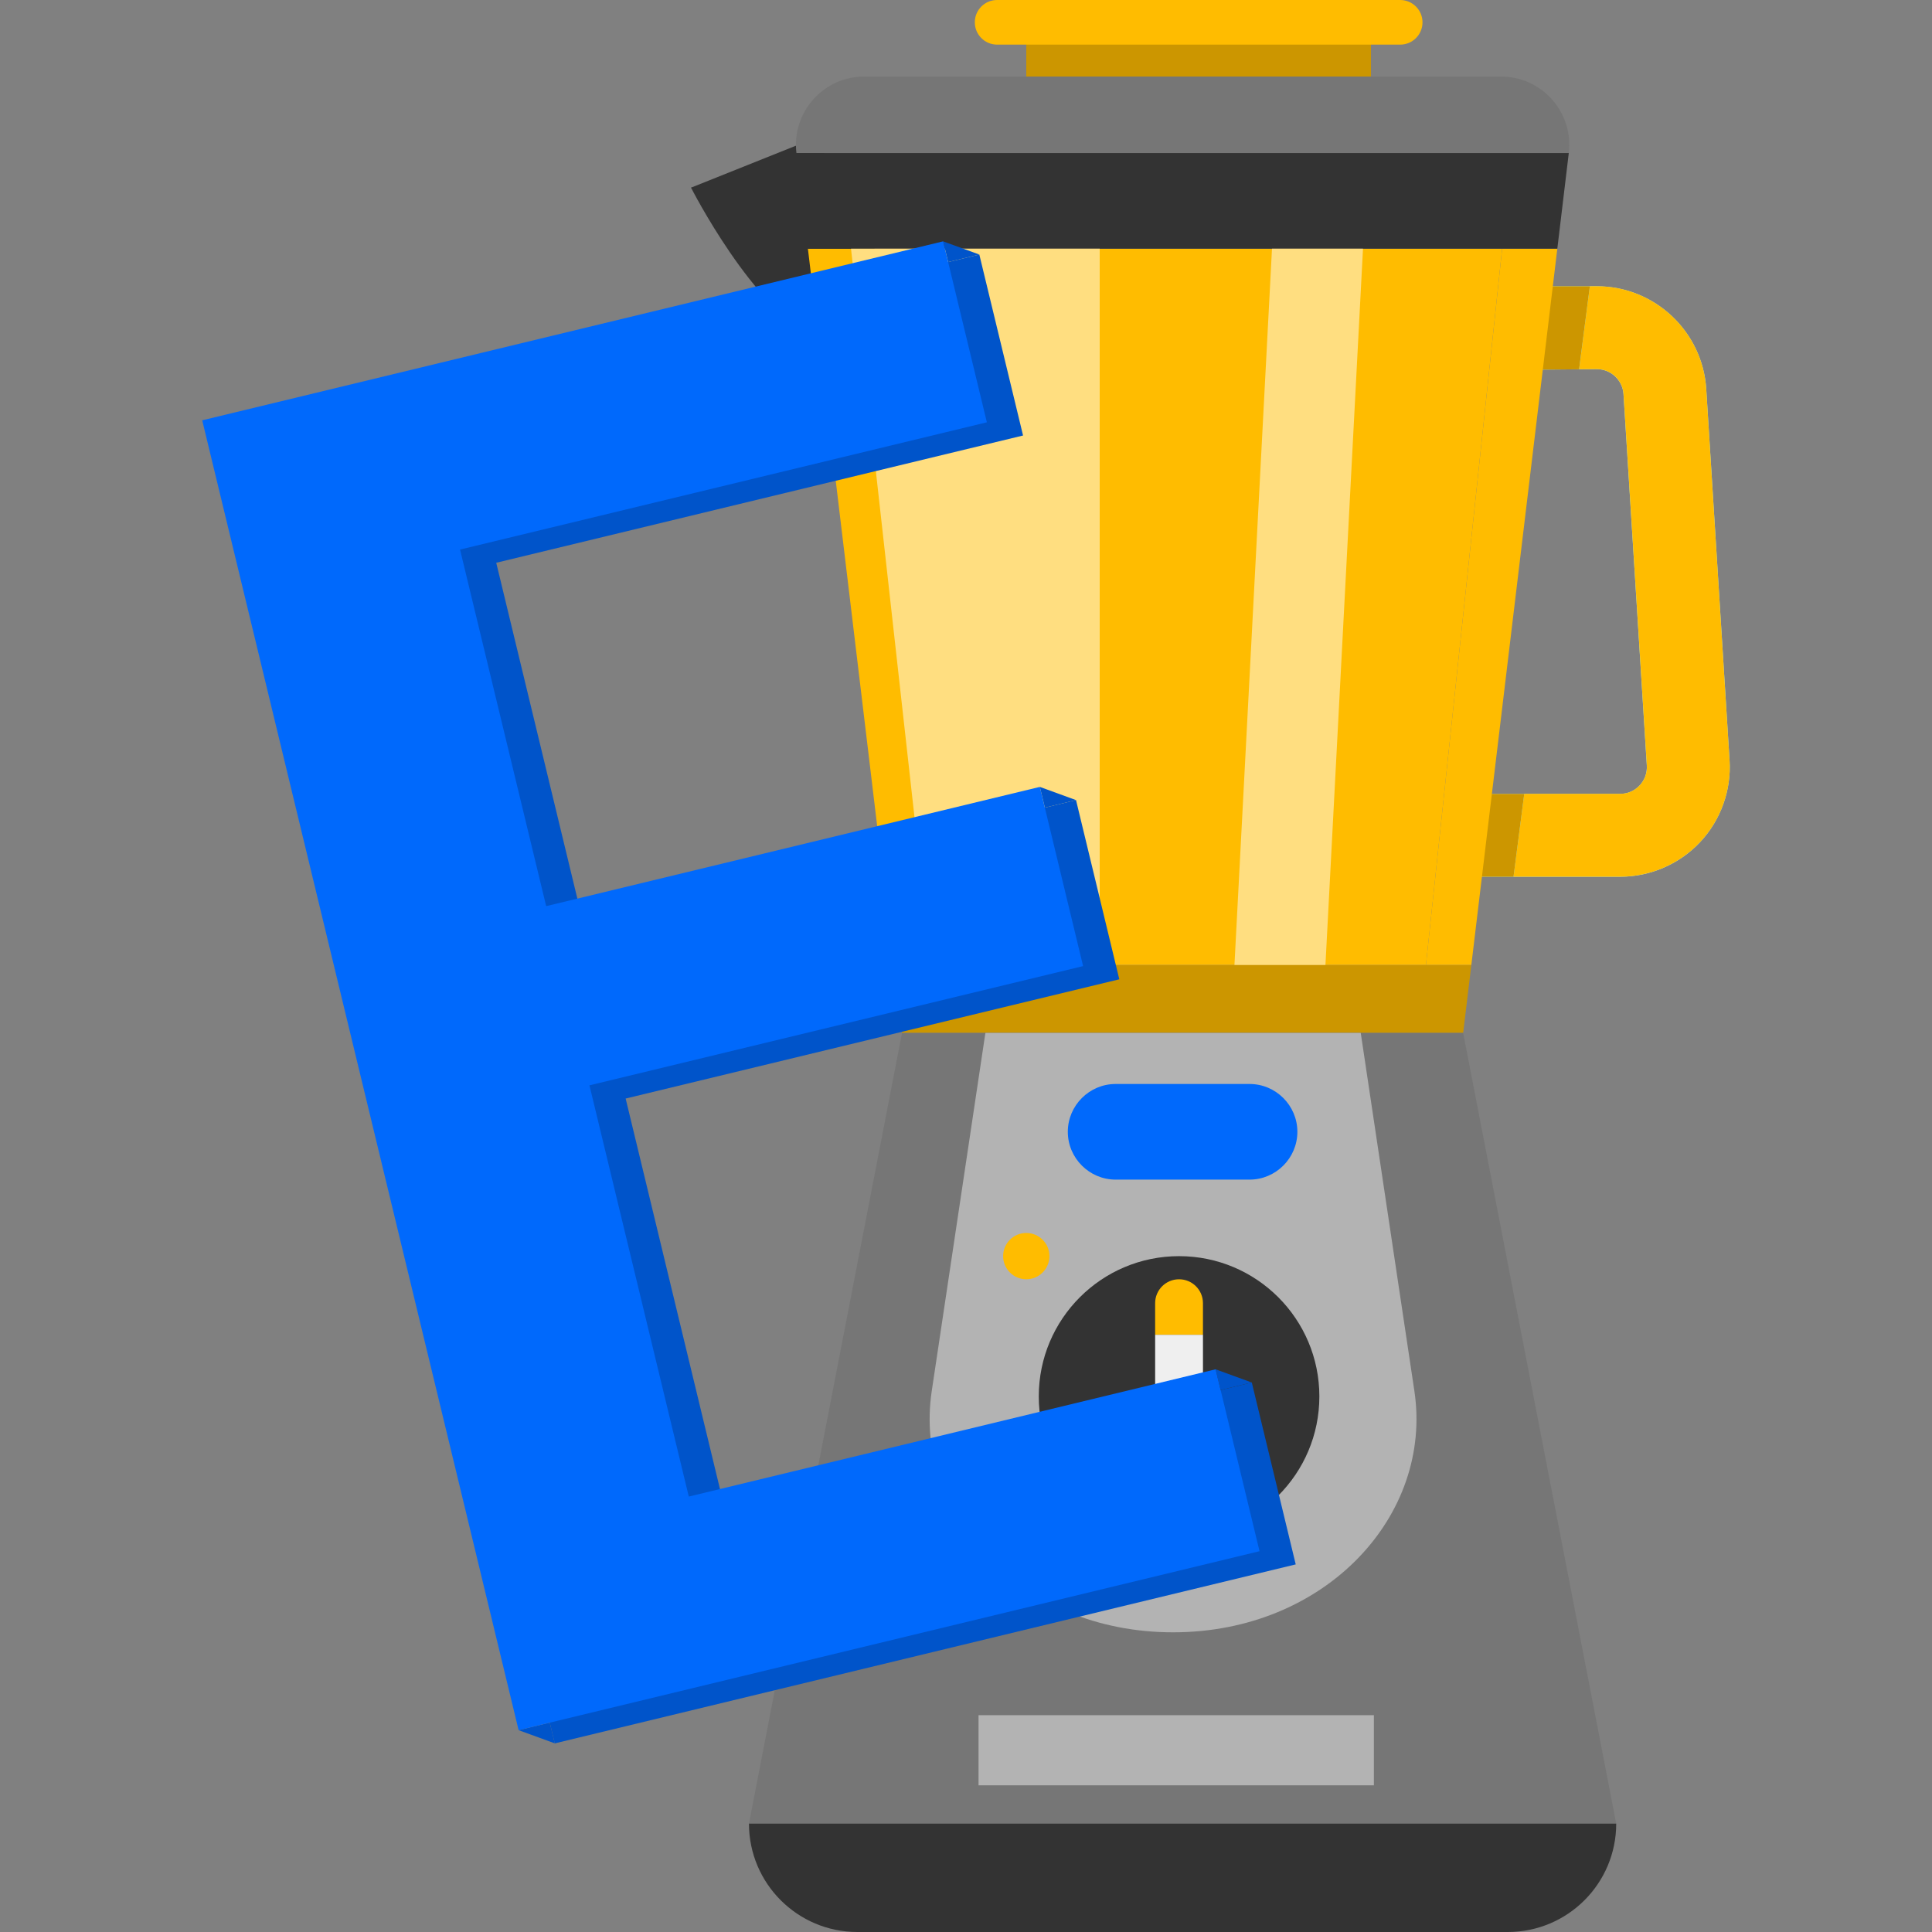
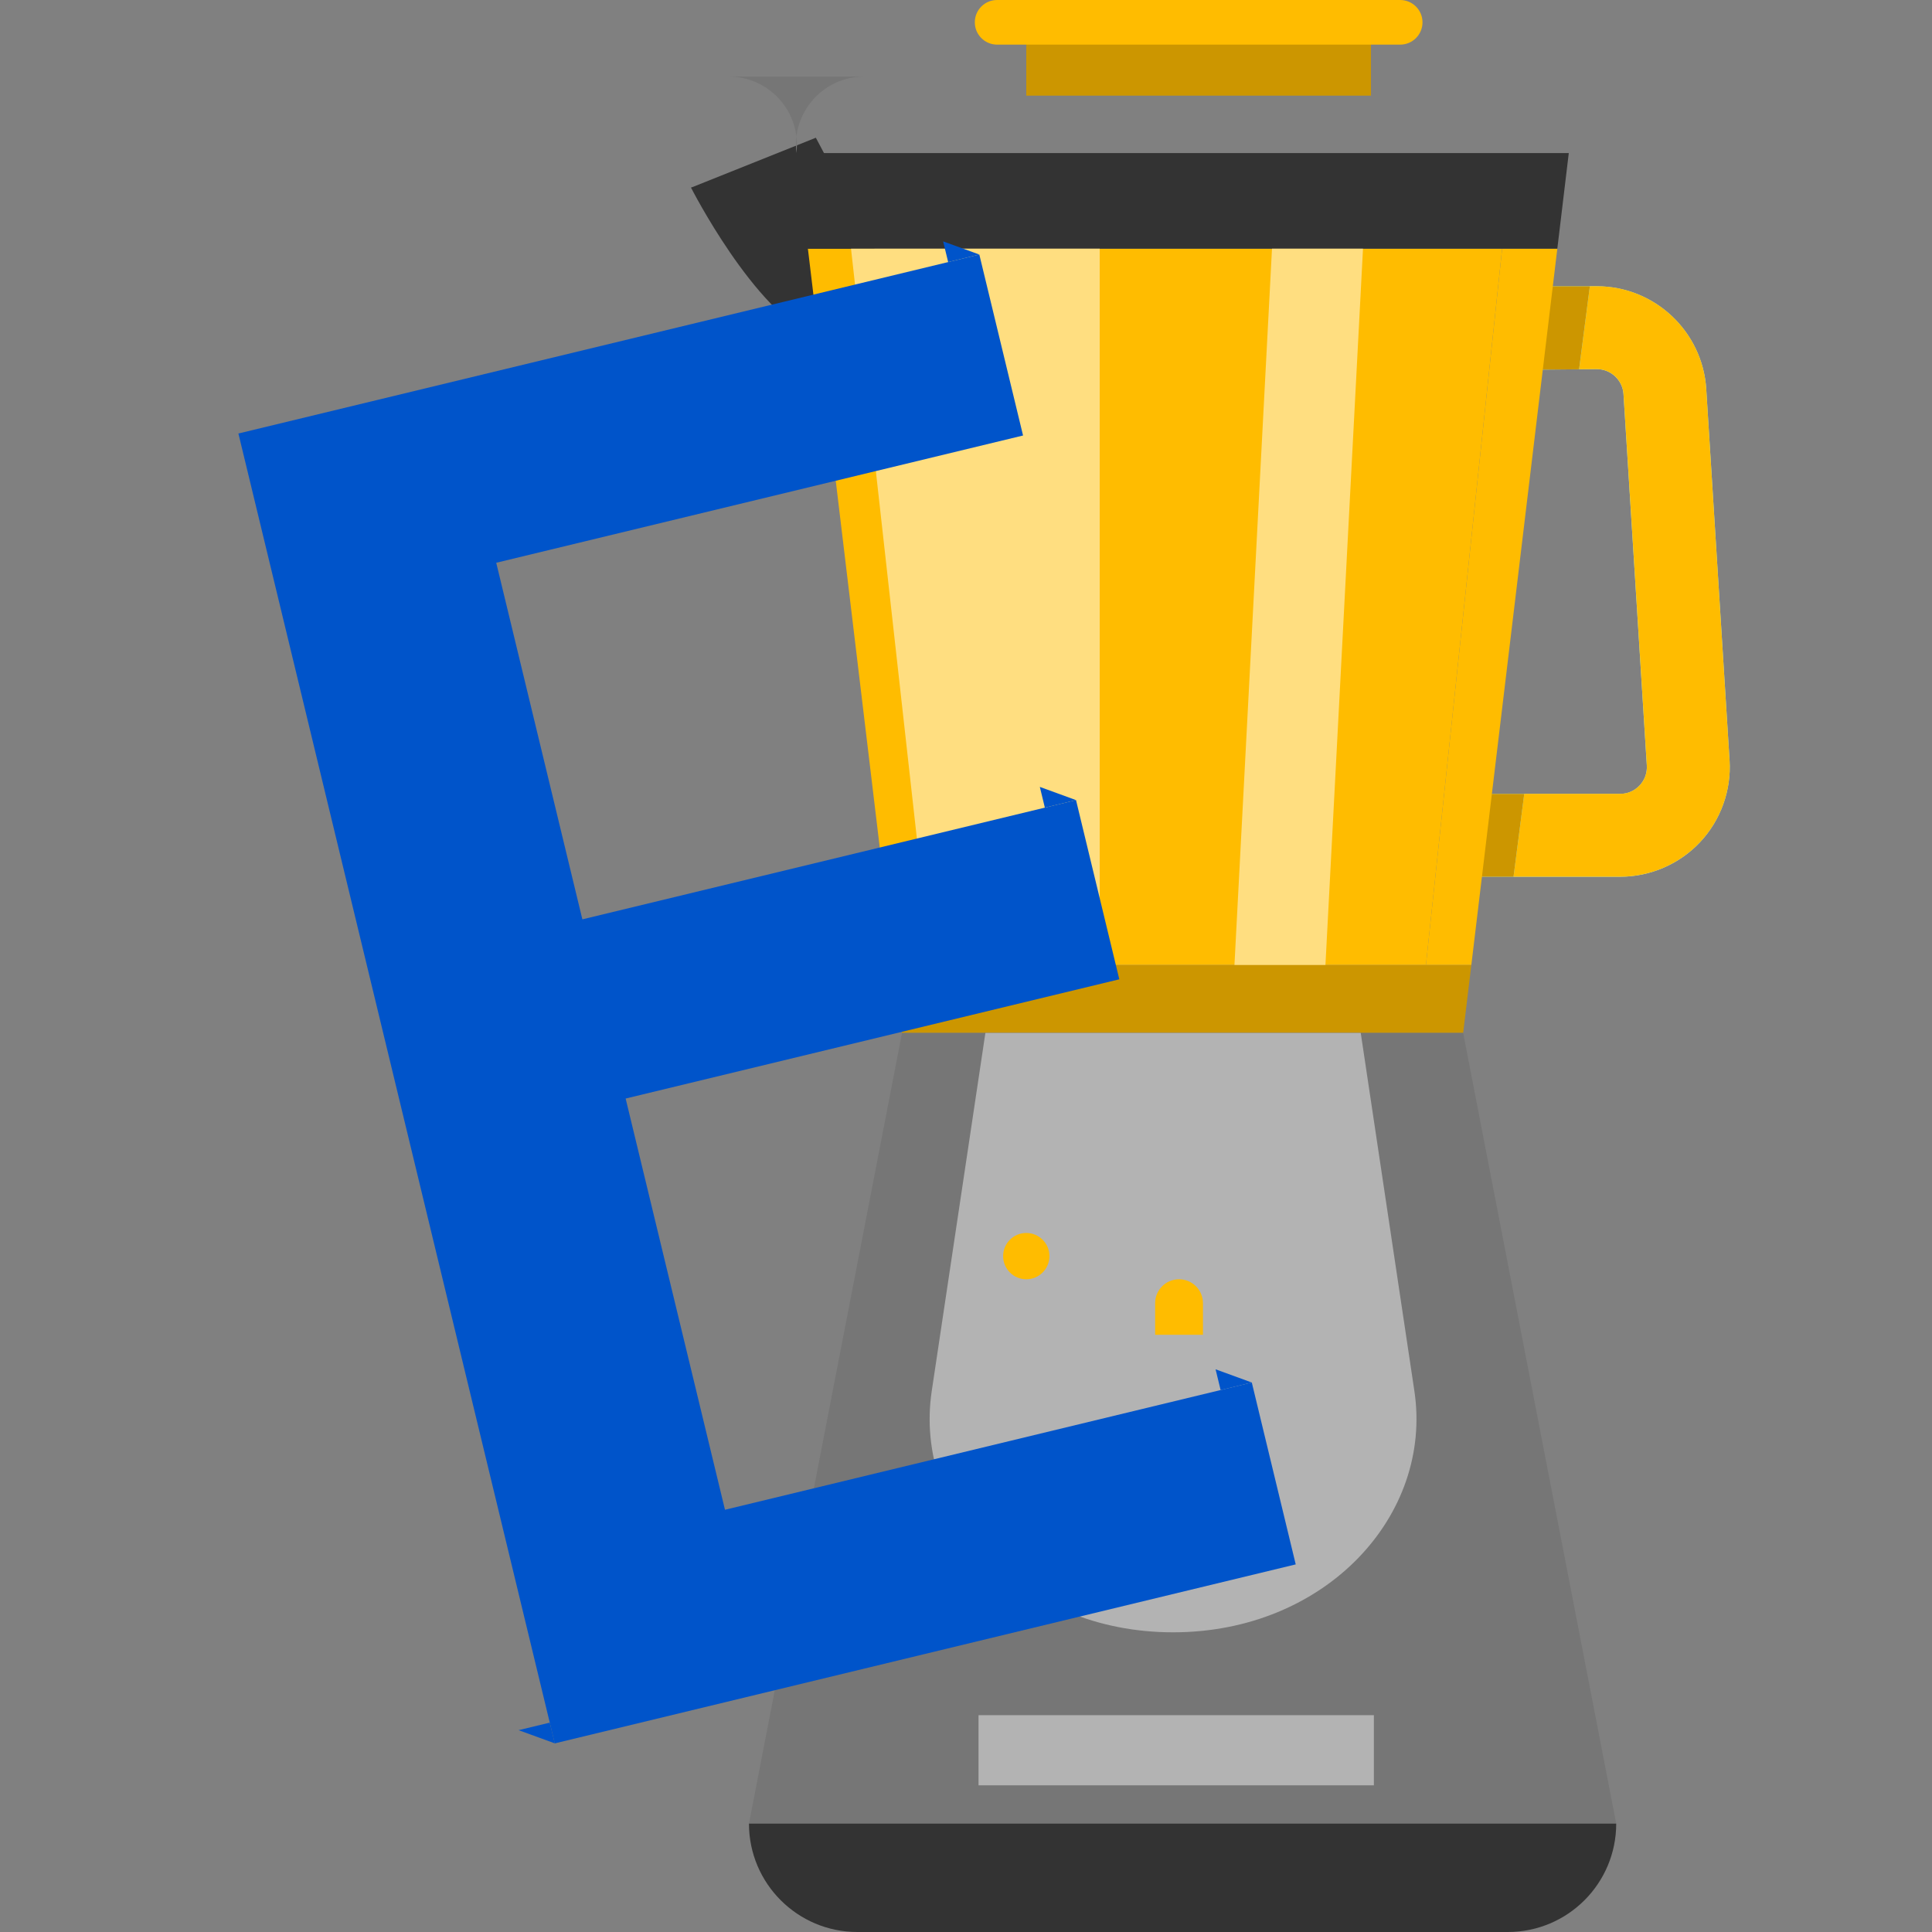
<svg xmlns="http://www.w3.org/2000/svg" id="Topic_Icons" viewBox="0 0 600 600">
  <rect x="0" y="0" width="600" height="600" fill="#808080" stroke="none" />
  <g id="Elektrische_Energie">
    <g>
      <g id="_">
        <g id="_5">
          <g>
            <rect x="318.72" y="8.91" width="107.05" height="20.79" fill="#cc9600" />
            <path d="M434.84,13.86h-125.17c-3.83,0-6.93-3.1-6.93-6.93h0C302.73,3.1,305.83,0,309.66,0h125.17C438.66,0,441.77,3.1,441.77,6.93h0c0,3.83-3.1,6.93-6.93,6.93Z" fill="#ffbc00" />
          </g>
          <polygon points="214.6 58.28 253.37 42.77 280.06 93.19 214.6 58.28" fill="#333" />
          <path d="M248.38,58.28h-33.77s19.53,38.43,38.76,46.54c25.96,10.95-4.99-46.54-4.99-46.54Z" fill="#333" />
          <path d="M503.15,272.28h-52.71v-25.74h52.71c2.32,0,4.47-.93,6.05-2.62,1.59-1.69,2.38-3.89,2.23-6.2l-7.24-115.3c-.27-4.36-3.91-7.78-8.28-7.78l-22.69,.21,7.47-25.95h15.22c17.93,0,32.85,14.02,33.98,31.91l7.24,115.3c.59,9.34-2.75,18.62-9.16,25.44-6.41,6.82-15.45,10.74-24.82,10.74Z" fill="#b3f4e7" />
          <g>
            <path d="M537.13,236.1l-7.24-115.3c-1.12-17.89-16.05-31.91-33.98-31.91h-2.17l-3.33,25.79,5.51-.05c4.37,0,8.01,3.42,8.28,7.78l7.24,115.3c.14,2.31-.65,4.51-2.23,6.2-1.59,1.69-3.73,2.62-6.05,2.62h-29.79l-3.33,25.74h33.12c9.36,0,18.41-3.91,24.82-10.74,6.41-6.82,9.75-16.09,9.16-25.44Z" fill="#ffbc00" />
            <polygon points="450.44 246.54 450.44 272.28 470.04 272.28 473.37 246.54 450.44 246.54" fill="#cc9600" />
            <polygon points="480.69 88.9 473.22 114.85 490.4 114.69 493.74 88.9 480.69 88.9" fill="#cc9600" />
          </g>
          <polygon points="277.59 299.67 280.13 320.79 454.4 320.79 456.94 299.67 277.59 299.67" fill="#cc9600" />
          <polygon points="466.5 77.23 442.84 299.67 277.59 299.67 250.9 77.23 466.5 77.23" fill="#ffbc00" />
          <polygon points="483.64 77.23 466.51 77.23 442.84 299.67 456.94 299.67 483.64 77.23" fill="#ffbc00" />
          <polygon points="501.93 566.34 232.6 566.34 280.13 320.79 454.4 320.79 501.93 566.34" fill="#767676" />
          <path d="M364.3,506.93c-47.39,0-80.72-36.31-74.94-74.93l16.66-111.21h116.57l16.66,111.21c5.78,38.62-27.55,74.93-74.94,74.93Z" fill="#b3b3b3" />
-           <path d="M388.06,366.34h-41.59c-8.17,0-14.85-6.68-14.85-14.85h0c0-8.17,6.68-14.85,14.85-14.85h41.59c8.17,0,14.85,6.68,14.85,14.85h0c0,8.17-6.68,14.85-14.85,14.85Z" fill="#0069fc" />
          <g>
-             <path d="M409.74,433.67c0,24.06-19.51,43.56-43.57,43.56s-43.57-19.5-43.57-43.56,19.51-43.56,43.57-43.56,43.57,19.5,43.57,43.56Z" fill="#333" />
            <g>
              <path d="M366.17,397.29h-.01c-4.1,0-7.42,3.32-7.42,7.42v9.81h14.85v-9.81c0-4.1-3.32-7.42-7.42-7.42Z" fill="#ffbc00" />
-               <path d="M358.74,414.52v48.62c0,4.1,3.32,7.42,7.42,7.42h.01c4.1,0,7.42-3.32,7.42-7.42v-48.62h-14.85Z" fill="#efefef" />
            </g>
          </g>
-           <path d="M466.12,23.77h-197.7c-12.73,0-22.6,11.12-21.08,23.76h239.87c1.52-12.64-8.35-23.76-21.08-23.76Z" fill="#767676" />
+           <path d="M466.12,23.77h-197.7c-12.73,0-22.6,11.12-21.08,23.76c1.52-12.64-8.35-23.76-21.08-23.76Z" fill="#767676" />
          <polygon points="247.33 47.53 250.9 77.23 483.64 77.23 487.2 47.53 247.33 47.53" fill="#333" />
          <path d="M468.27,600h-202c-18.59,0-33.67-15.07-33.67-33.66H501.93c0,18.59-15.07,33.66-33.67,33.66Z" fill="#333" />
          <rect x="303.89" y="532.67" width="122.78" height="21.78" fill="#b3b3b3" />
          <polygon points="341.52 77.23 264.29 77.23 289.13 299.67 341.52 299.67 341.52 77.23" fill="#ffde80" />
          <polygon points="423.29 77.23 411.63 299.67 383.37 299.67 395.03 77.23 423.29 77.23" fill="#ffde80" />
          <circle cx="318.72" cy="390.1" r="7.19" fill="#ffbc00" />
        </g>
      </g>
      <g id="E">
        <g>
          <path d="M402.39,485.84l-230.1,55.58L74.04,134.63l230.1-55.58,13.58,56.2-163.61,39.52,26.75,110.74,153.31-37.03,13.44,55.65-153.31,37.03,30.85,127.71,163.61-39.52,13.64,56.49Z" fill="#0054ca" />
          <polygon points="304.14 79.05 294.46 81.39 292.9 74.96 304.14 79.05" fill="#0054ca" />
          <polygon points="334.17 248.48 324.49 250.82 322.93 244.38 334.17 248.48" fill="#0054ca" />
          <polygon points="388.75 429.35 379.07 431.69 377.51 425.25 388.75 429.35" fill="#0054ca" />
          <polygon points="172.29 541.41 161.05 537.32 170.73 534.98 172.29 541.41" fill="#0054ca" />
        </g>
-         <path d="M391.16,481.74l-230.1,55.58L62.8,130.53l230.1-55.58,13.58,56.2-163.61,39.52,26.75,110.74,153.31-37.03,13.44,55.65-153.31,37.03,30.85,127.71,163.61-39.52,13.64,56.49Z" fill="#0069fc" />
      </g>
    </g>
  </g>
</svg>